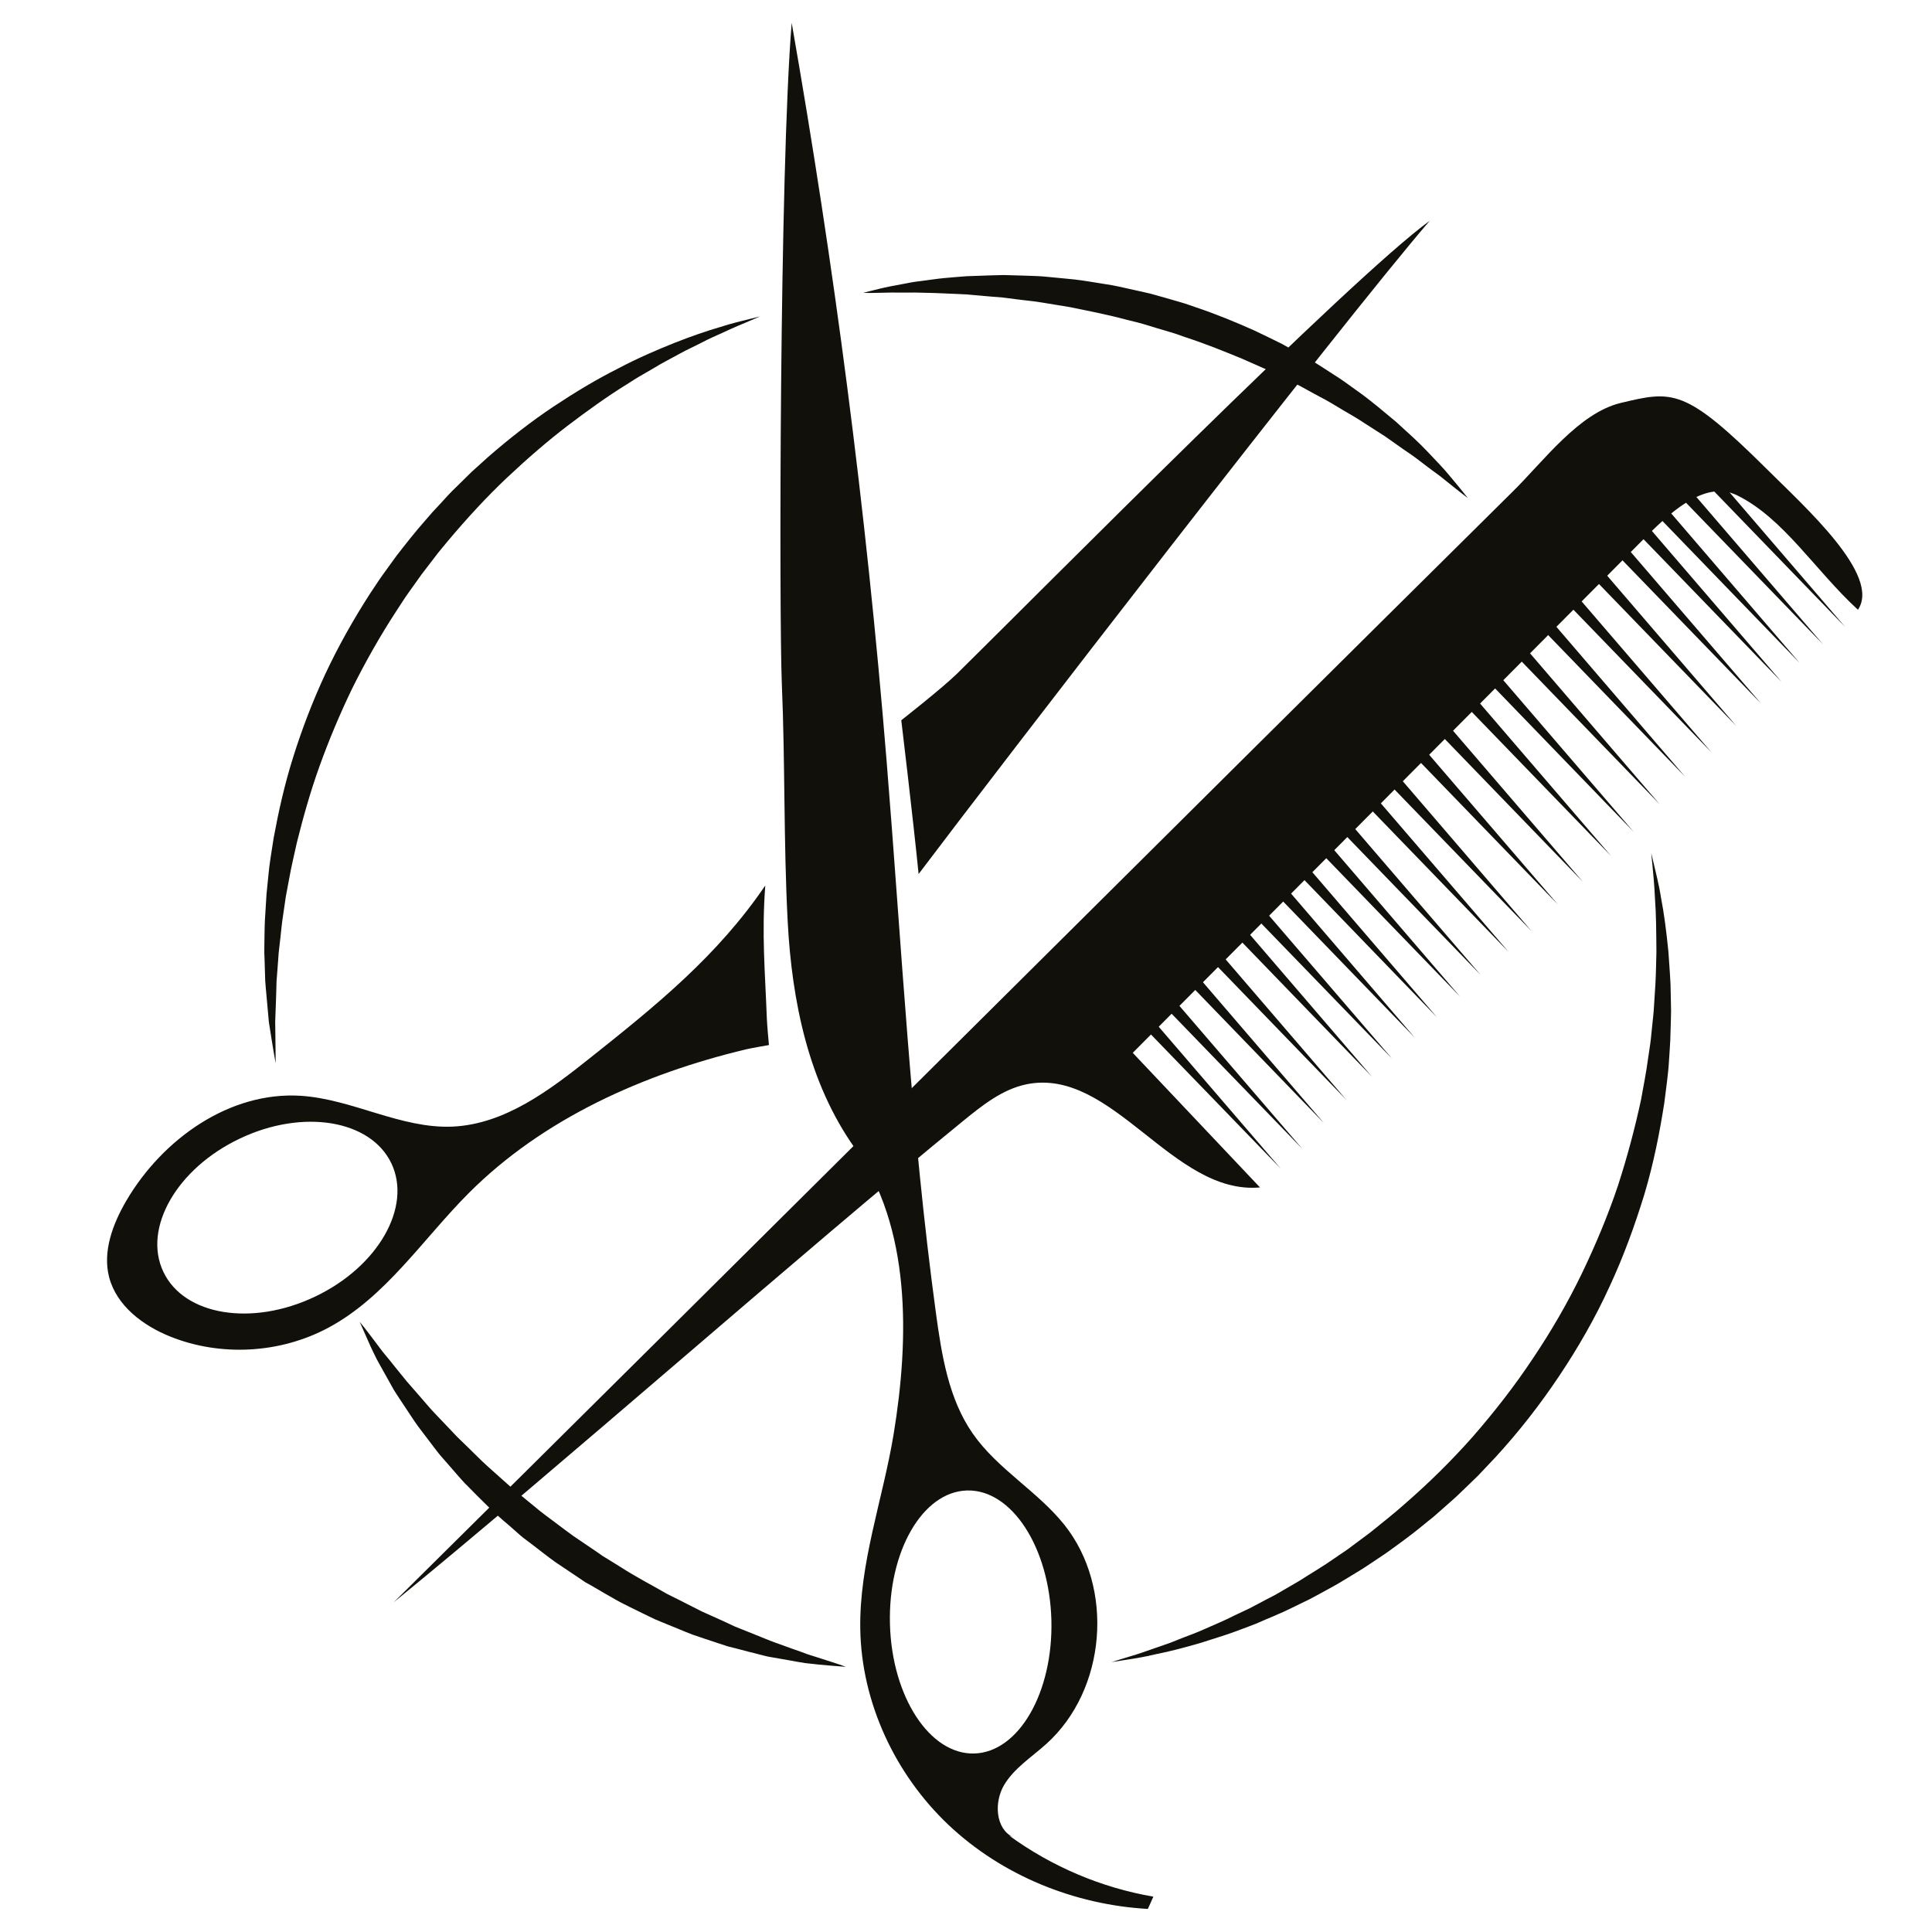
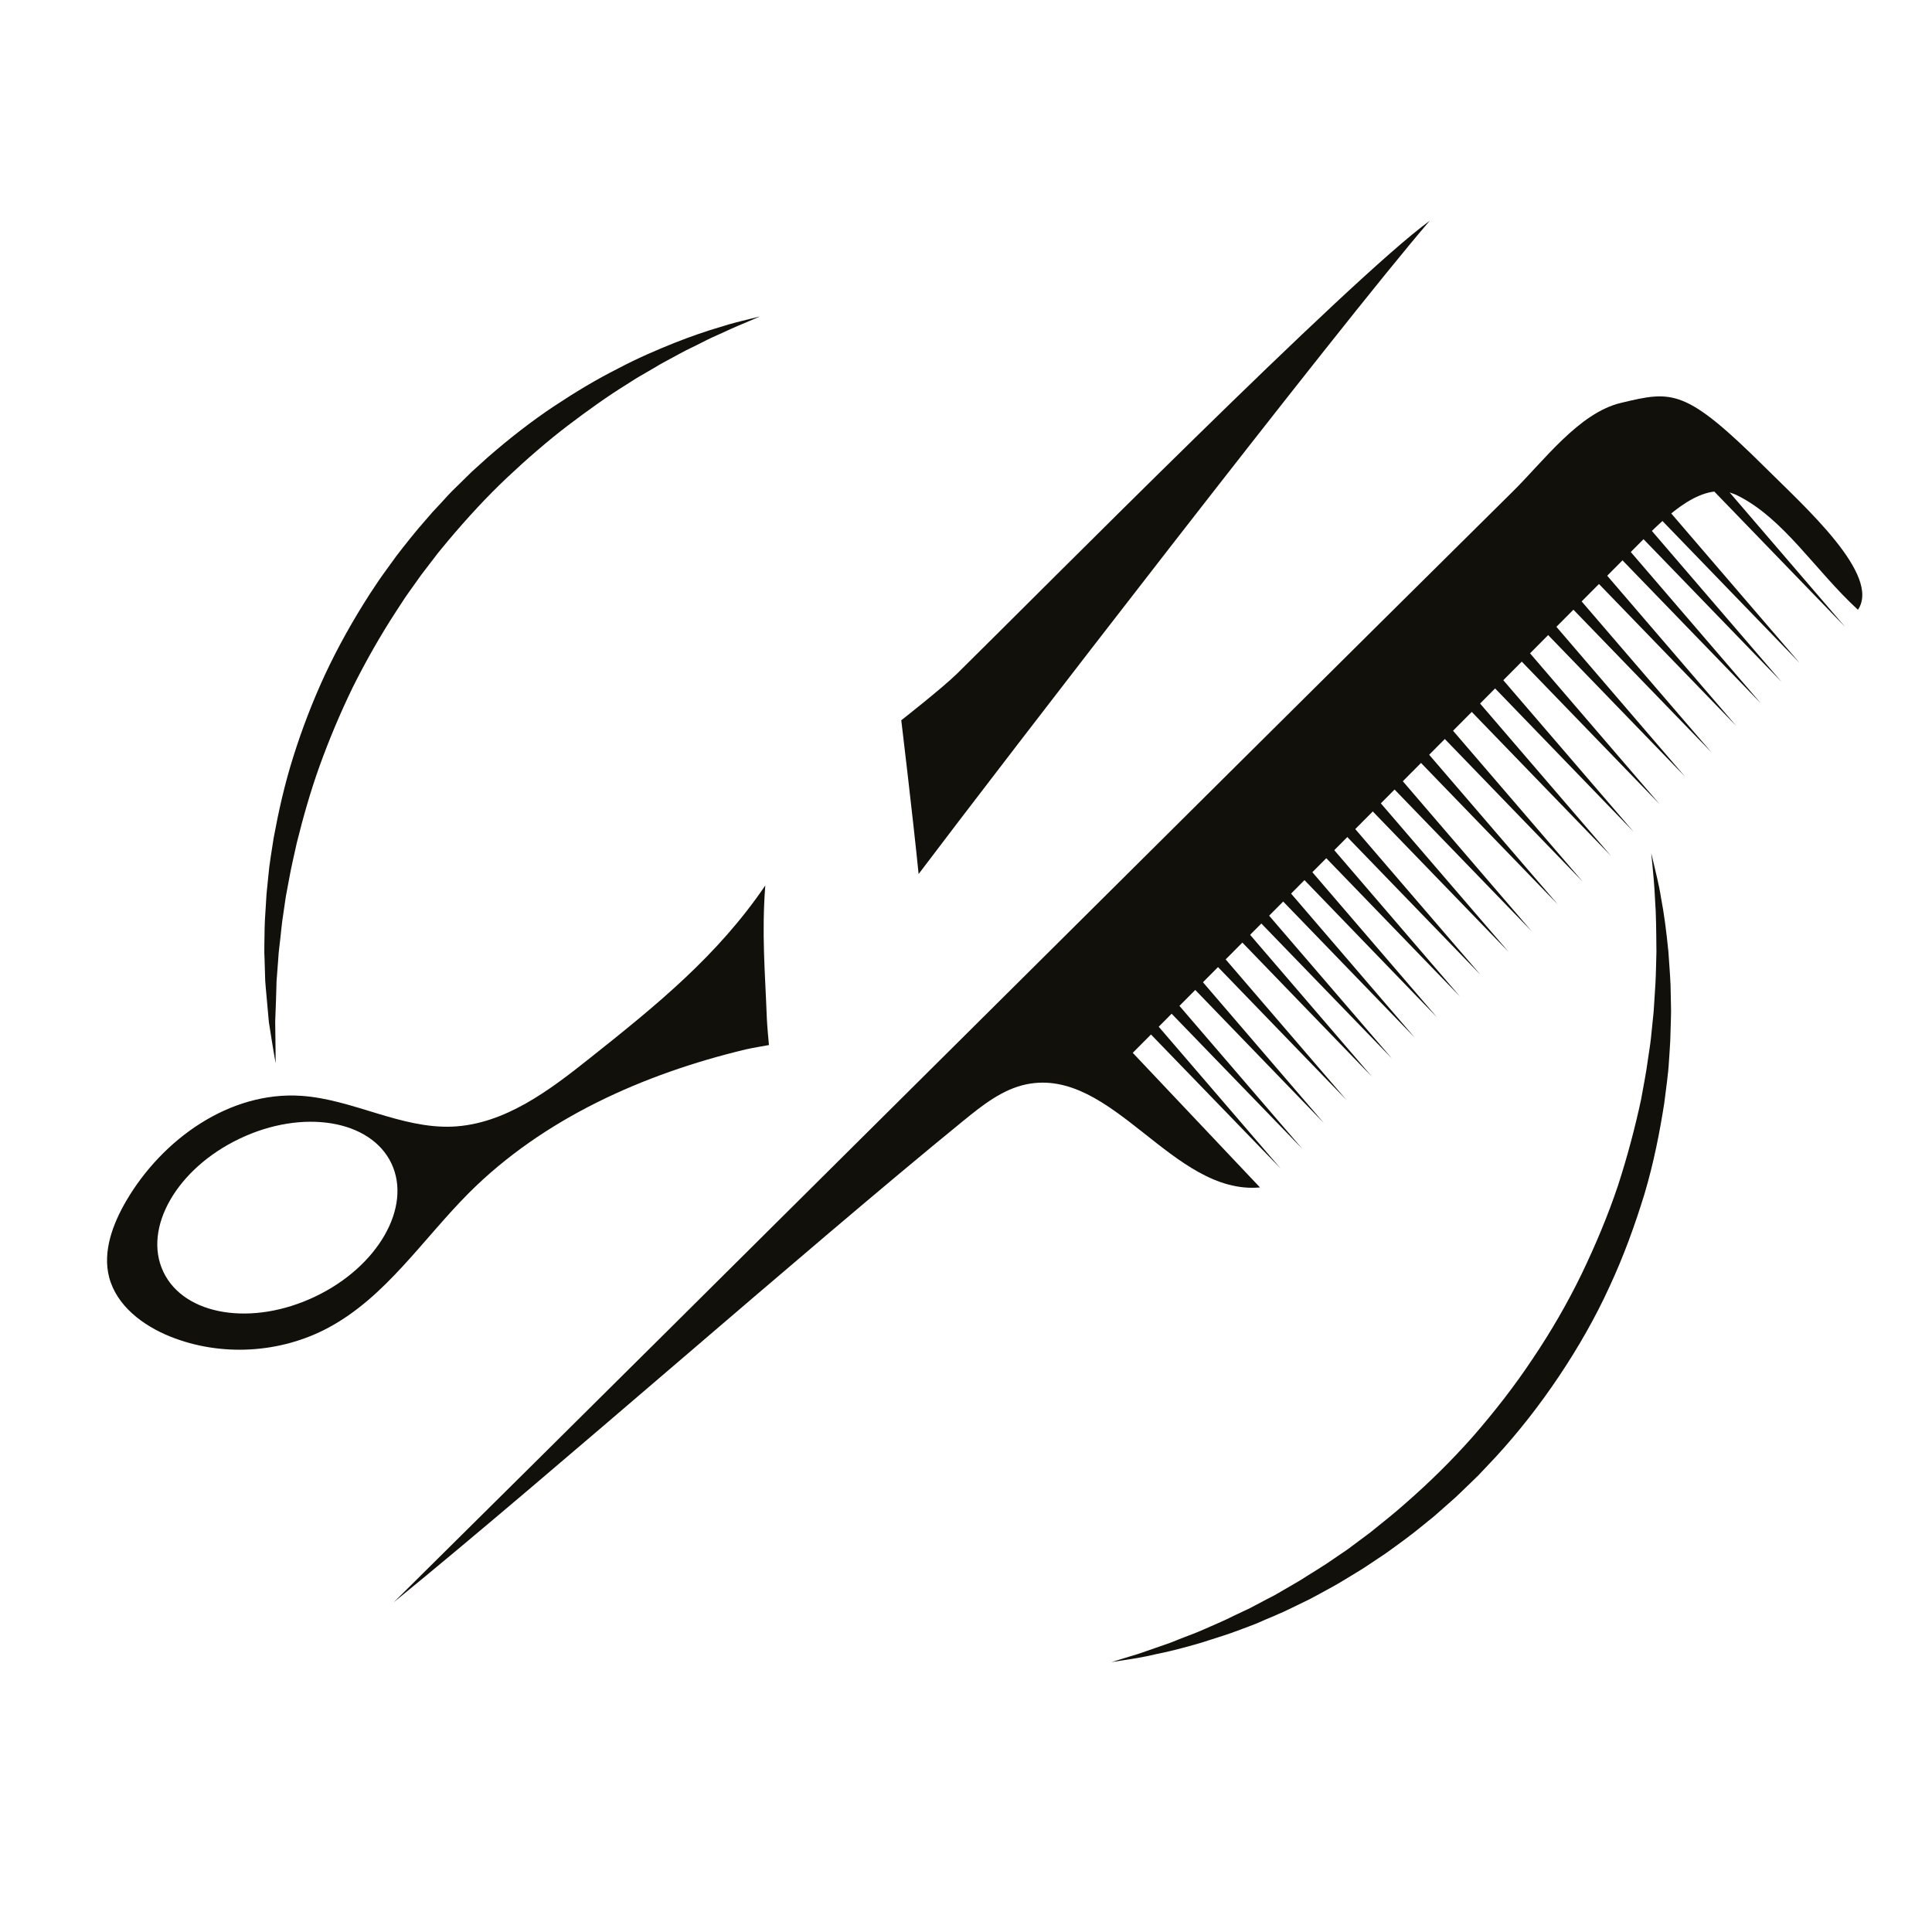
<svg xmlns="http://www.w3.org/2000/svg" version="1.1" id="Calque_1" x="0px" y="0px" width="36px" height="36px" viewBox="0 0 36 36" enable-background="new 0 0 36 36" xml:space="preserve">
  <g>
    <g>
      <g>
        <g>
          <path fill="#12100B" d="M14.289,18.978c-0.033-0.88-0.098-1.566-0.029-2.478c-0.889,1.306-2.015,2.221-3.25,3.202      c-0.766,0.611-1.604,1.249-2.583,1.291c-0.961,0.039-1.856-0.51-2.816-0.574c-1.334-0.088-2.588,0.809-3.261,1.961      c-0.25,0.431-0.44,0.938-0.317,1.417c0.138,0.533,0.63,0.904,1.142,1.109c0.942,0.377,2.05,0.314,2.945-0.167      c1.07-0.573,1.757-1.648,2.617-2.51c1.387-1.387,3.251-2.217,5.159-2.675c0.111-0.026,0.432-0.081,0.432-0.081      S14.293,19.098,14.289,18.978z M5.87,24.161c-1.173,0.559-2.439,0.354-2.826-0.462c-0.387-0.813,0.25-1.926,1.424-2.483      c1.173-0.559,2.438-0.351,2.825,0.462C7.68,22.492,7.043,23.604,5.87,24.161z" />
        </g>
      </g>
      <g>
        <g>
-           <path fill="#12100B" d="M18.805,34.204l0.073,0.031c-0.331-0.161-0.357-0.652-0.169-0.972c0.188-0.317,0.514-0.521,0.789-0.769      c1.119-1.008,1.272-2.91,0.332-4.085c-0.502-0.626-1.245-1.036-1.704-1.696c-0.45-0.646-0.579-1.46-0.686-2.244      c-0.464-3.406-0.639-6.844-0.918-10.272c-0.385-4.739-0.98-9.261-1.77-13.771c-0.228,2.78-0.235,11.051-0.184,12.309      c0.063,1.487,0.032,2.941,0.109,4.428s0.387,3.011,1.249,4.226c1.052,1.481,1.02,3.542,0.725,5.337      c-0.2,1.212-0.642,2.4-0.621,3.63c0.023,1.37,0.65,2.709,1.646,3.65c0.997,0.942,2.345,1.487,3.712,1.564      c0.035-0.075,0.07-0.152,0.103-0.229C20.525,35.176,19.597,34.781,18.805,34.204z M18.153,32.674      c-0.829,0.022-1.533-1.057-1.57-2.408c-0.037-1.354,0.605-2.471,1.437-2.493c0.83-0.022,1.532,1.057,1.571,2.41      C19.627,31.534,18.984,32.651,18.153,32.674z" />
-         </g>
+           </g>
      </g>
      <g>
        <g>
          <path fill="#12100B" d="M17.117,16.286c-0.112-1.112-0.323-2.865-0.323-2.865s0.769-0.603,1.044-0.873      c1.566-1.542,7.315-7.354,8.803-8.434C24.961,6.062,18.584,14.34,17.117,16.286z" />
        </g>
      </g>
    </g>
    <g>
      <g>
        <g>
          <path fill="#12100B" d="M30.201,7.508c-0.782,0.187-1.439,1.086-2.014,1.652c-6.454,6.389-14.394,14.306-20.849,20.695      c3.044-2.483,7.573-6.491,10.617-8.975c0.354-0.287,0.725-0.584,1.173-0.676c1.604-0.326,2.719,2.069,4.35,1.922      c-0.791-0.836-1.581-1.673-2.371-2.508c3.157-3.176,6.316-6.351,9.474-9.527C31.07,9.6,31.748,8.924,32.369,9.23      c0.868,0.428,1.449,1.395,2.251,2.132c0.436-0.644-0.992-1.918-1.71-2.633C31.398,7.227,31.167,7.277,30.201,7.508z" />
        </g>
      </g>
      <g>
        <g>
          <polygon fill="#12100B" points="21.415,18.927 23.864,21.775 21.252,19.075     " />
        </g>
      </g>
      <g>
        <g>
          <polygon fill="#12100B" points="21.818,18.558 24.268,21.408 21.655,18.707     " />
        </g>
      </g>
      <g>
        <g>
          <polygon fill="#12100B" points="22.223,18.079 24.67,20.928 22.06,18.227     " />
        </g>
      </g>
      <g>
        <g>
          <polygon fill="#12100B" points="22.64,17.646 25.089,20.496 22.478,17.795     " />
        </g>
      </g>
      <g>
        <g>
          <polygon fill="#12100B" points="23.116,17.212 25.565,20.063 22.954,17.361     " />
        </g>
      </g>
      <g>
        <g>
          <polygon fill="#12100B" points="23.487,16.875 25.937,19.724 23.324,17.023     " />
        </g>
      </g>
      <g>
        <g>
          <polygon fill="#12100B" points="23.915,16.485 26.363,19.336 23.751,16.634     " />
        </g>
      </g>
      <g>
        <g>
          <polygon fill="#12100B" points="24.329,16.107 26.777,18.957 24.167,16.255     " />
        </g>
      </g>
      <g>
        <g>
          <polygon fill="#12100B" points="24.756,15.718 27.204,18.568 24.593,15.867     " />
        </g>
      </g>
      <g>
        <g>
          <polygon fill="#12100B" points="25.14,15.317 27.59,18.167 24.977,15.465     " />
        </g>
      </g>
      <g>
        <g>
          <polygon fill="#12100B" points="25.663,14.891 28.113,17.74 25.501,15.039     " />
        </g>
      </g>
      <g>
        <g>
          <polygon fill="#12100B" points="26.091,14.501 28.539,17.351 25.926,14.65     " />
        </g>
      </g>
      <g>
        <g>
          <polygon fill="#12100B" points="26.579,14.004 29.029,16.854 26.417,14.153     " />
        </g>
      </g>
      <g>
        <g>
          <polygon fill="#12100B" points="27.045,13.581 29.493,16.43 26.882,13.729     " />
        </g>
      </g>
      <g>
        <g>
          <polygon fill="#12100B" points="27.571,13.1 30.02,15.95 27.408,13.249     " />
        </g>
      </g>
      <g>
        <g>
          <polygon fill="#12100B" points="27.989,12.648 30.439,15.498 27.828,12.796     " />
        </g>
      </g>
      <g>
        <g>
          <polygon fill="#12100B" points="28.476,12.134 30.924,14.984 28.312,12.283     " />
        </g>
      </g>
      <g>
        <g>
          <polygon fill="#12100B" points="28.95,11.62 31.398,14.471 28.785,11.769     " />
        </g>
      </g>
      <g>
        <g>
          <polygon fill="#12100B" points="29.441,11.171 31.892,14.021 29.279,11.32     " />
        </g>
      </g>
      <g>
        <g>
          <polygon fill="#12100B" points="29.905,10.678 32.354,13.528 29.741,10.827     " />
        </g>
      </g>
      <g>
        <g>
          <polygon fill="#12100B" points="30.364,10.259 32.814,13.109 30.201,10.408     " />
        </g>
      </g>
      <g>
        <g>
          <polygon fill="#12100B" points="30.75,9.858 33.198,12.707 30.586,10.007     " />
        </g>
      </g>
      <g>
        <g>
          <polygon fill="#12100B" points="31.085,9.502 33.533,12.352 30.921,9.65     " />
        </g>
      </g>
      <g>
        <g>
-           <polygon fill="#12100B" points="31.52,9.156 33.969,12.006 31.356,9.305     " />
-         </g>
+           </g>
      </g>
      <g>
        <g>
          <polygon fill="#12100B" points="31.932,8.83 34.38,11.68 31.769,8.979     " />
        </g>
      </g>
    </g>
    <g>
      <g>
        <path fill="#12100B" d="M5.136,19.811c0,0-0.012-0.07-0.035-0.2c-0.02-0.13-0.055-0.321-0.091-0.565     C5,18.921,4.986,18.785,4.973,18.636c-0.007-0.075-0.013-0.153-0.021-0.233c-0.003-0.042-0.006-0.083-0.01-0.126     c-0.001-0.042-0.002-0.083-0.004-0.126c-0.003-0.086-0.005-0.174-0.008-0.265c-0.002-0.045-0.003-0.092-0.005-0.139     c0-0.047,0-0.095,0.001-0.144c0.003-0.196,0.003-0.402,0.02-0.615c0.006-0.106,0.013-0.215,0.02-0.327     c0.011-0.111,0.022-0.224,0.034-0.338c0.019-0.23,0.063-0.465,0.099-0.708c0.089-0.483,0.201-0.991,0.363-1.504     c0.161-0.514,0.359-1.034,0.597-1.547c0.24-0.513,0.522-1.015,0.833-1.498c0.081-0.119,0.157-0.241,0.241-0.357     c0.084-0.117,0.168-0.233,0.252-0.348c0.175-0.227,0.352-0.451,0.539-0.663l0.139-0.16c0.048-0.052,0.096-0.103,0.144-0.154     C8.3,9.281,8.393,9.177,8.494,9.082c0.099-0.097,0.196-0.194,0.294-0.289C8.89,8.701,8.99,8.61,9.09,8.52     c0.405-0.353,0.816-0.672,1.225-0.945c0.41-0.272,0.809-0.511,1.19-0.702c0.378-0.201,0.739-0.354,1.06-0.483     c0.322-0.127,0.606-0.224,0.844-0.293c0.236-0.077,0.427-0.119,0.555-0.152c0.128-0.032,0.196-0.048,0.196-0.048     s-0.064,0.028-0.186,0.08c-0.122,0.051-0.3,0.125-0.523,0.229c-0.111,0.051-0.236,0.104-0.367,0.173     c-0.13,0.069-0.277,0.132-0.425,0.215c-0.075,0.041-0.152,0.082-0.231,0.125c-0.04,0.021-0.08,0.043-0.121,0.066     c-0.04,0.023-0.08,0.047-0.121,0.072c-0.083,0.048-0.167,0.097-0.253,0.147c-0.086,0.048-0.171,0.107-0.259,0.161     c-0.354,0.219-0.721,0.482-1.099,0.769c-0.378,0.289-0.756,0.617-1.132,0.971c-0.375,0.354-0.737,0.748-1.086,1.162     c-0.084,0.105-0.176,0.207-0.256,0.316c-0.083,0.108-0.167,0.216-0.249,0.325c-0.08,0.112-0.159,0.223-0.239,0.335     c-0.08,0.111-0.151,0.229-0.228,0.343c-0.3,0.46-0.571,0.939-0.813,1.423c-0.236,0.487-0.442,0.979-0.617,1.465     c-0.175,0.486-0.309,0.968-0.424,1.429c-0.05,0.232-0.106,0.457-0.144,0.678c-0.02,0.11-0.041,0.218-0.061,0.325     c-0.015,0.107-0.031,0.212-0.046,0.315c-0.034,0.207-0.047,0.404-0.071,0.592c-0.005,0.046-0.011,0.093-0.016,0.14     c-0.004,0.046-0.007,0.092-0.01,0.138c-0.007,0.09-0.013,0.179-0.02,0.265c-0.002,0.042-0.006,0.084-0.01,0.126     c0,0.04-0.001,0.079-0.003,0.118c-0.002,0.08-0.004,0.156-0.007,0.229c-0.005,0.147-0.01,0.284-0.015,0.406     C5.136,19.527,5.136,19.811,5.136,19.811z" />
      </g>
    </g>
    <g>
      <g>
-         <path fill="#12100B" d="M15.765,31.059c0,0-0.046-0.004-0.13-0.01c-0.084-0.007-0.209-0.015-0.366-0.031     c-0.079-0.008-0.166-0.018-0.26-0.028c-0.095-0.014-0.196-0.032-0.306-0.053c-0.109-0.019-0.226-0.039-0.349-0.061     c-0.063-0.009-0.123-0.028-0.187-0.043c-0.063-0.017-0.128-0.034-0.194-0.049c-0.133-0.036-0.27-0.071-0.414-0.107     c-0.141-0.045-0.284-0.094-0.433-0.143c-0.075-0.026-0.15-0.051-0.227-0.077c-0.076-0.028-0.15-0.061-0.227-0.092     c-0.153-0.061-0.308-0.126-0.468-0.192c-0.155-0.073-0.311-0.152-0.469-0.229c-0.079-0.042-0.16-0.077-0.238-0.123     c-0.077-0.043-0.155-0.088-0.234-0.133c-0.078-0.045-0.155-0.093-0.235-0.138l-0.118-0.065l-0.114-0.077     c-0.151-0.102-0.304-0.205-0.457-0.307c-0.149-0.107-0.292-0.222-0.438-0.333c-0.072-0.056-0.146-0.106-0.215-0.167     c-0.068-0.062-0.137-0.12-0.205-0.181c-0.277-0.229-0.525-0.484-0.767-0.729c-0.062-0.058-0.116-0.124-0.173-0.186     c-0.056-0.064-0.11-0.128-0.165-0.19c-0.054-0.062-0.107-0.122-0.161-0.184c-0.053-0.061-0.099-0.126-0.147-0.187     c-0.094-0.126-0.188-0.246-0.276-0.364c-0.088-0.119-0.162-0.241-0.239-0.354c-0.074-0.114-0.149-0.221-0.214-0.327     c-0.061-0.109-0.118-0.211-0.173-0.309c-0.054-0.097-0.105-0.186-0.15-0.271c-0.044-0.085-0.079-0.165-0.114-0.237     C6.839,24.94,6.79,24.826,6.755,24.75c-0.034-0.078-0.052-0.119-0.052-0.119s0.028,0.034,0.082,0.102     c0.051,0.068,0.129,0.163,0.222,0.291c0.048,0.061,0.097,0.133,0.158,0.206c0.062,0.071,0.124,0.152,0.192,0.236     c0.069,0.085,0.141,0.173,0.218,0.269c0.08,0.093,0.164,0.188,0.251,0.288c0.089,0.1,0.175,0.207,0.276,0.313     c0.098,0.101,0.2,0.208,0.304,0.319c0.053,0.055,0.103,0.112,0.16,0.165c0.055,0.055,0.112,0.109,0.169,0.164     c0.116,0.11,0.227,0.229,0.35,0.338c0.123,0.111,0.248,0.222,0.375,0.335l0.095,0.084l0.1,0.081     c0.066,0.055,0.132,0.109,0.2,0.164c0.066,0.056,0.133,0.11,0.201,0.165c0.067,0.055,0.139,0.105,0.208,0.158     c0.141,0.104,0.279,0.212,0.421,0.313c0.145,0.1,0.291,0.197,0.435,0.295l0.107,0.075l0.111,0.068     c0.075,0.047,0.148,0.09,0.221,0.137c0.291,0.188,0.594,0.343,0.879,0.508c0.147,0.073,0.293,0.145,0.434,0.218     c0.072,0.038,0.141,0.073,0.211,0.107c0.071,0.032,0.141,0.063,0.21,0.094c0.138,0.063,0.273,0.122,0.403,0.185     c0.132,0.053,0.261,0.104,0.384,0.154c0.124,0.049,0.241,0.1,0.355,0.141c0.114,0.04,0.222,0.079,0.324,0.117     c0.102,0.035,0.198,0.069,0.286,0.103c0.091,0.03,0.174,0.055,0.249,0.079c0.151,0.047,0.269,0.089,0.349,0.113     C15.722,31.046,15.765,31.059,15.765,31.059z" />
-       </g>
+         </g>
    </g>
    <g>
      <g>
        <path fill="#12100B" d="M30.769,15.898c0,0,0.019,0.076,0.052,0.219c0.032,0.145,0.09,0.353,0.132,0.625     c0.053,0.272,0.097,0.604,0.135,0.989c0.012,0.193,0.03,0.395,0.04,0.616c0.003,0.107,0.006,0.217,0.007,0.33     c0.002,0.056,0.002,0.113,0.003,0.17c0,0.059-0.003,0.118-0.004,0.177c-0.004,0.121-0.007,0.243-0.011,0.367     c-0.005,0.126-0.017,0.25-0.024,0.379c-0.014,0.258-0.056,0.521-0.089,0.794c-0.085,0.541-0.196,1.108-0.368,1.686     c-0.176,0.573-0.386,1.157-0.653,1.729c-0.262,0.574-0.582,1.132-0.938,1.664c-0.357,0.534-0.753,1.04-1.179,1.504     c-0.108,0.114-0.216,0.229-0.323,0.342c-0.112,0.111-0.224,0.217-0.336,0.325c-0.055,0.055-0.11,0.105-0.169,0.156     c-0.058,0.051-0.116,0.102-0.172,0.152c-0.058,0.049-0.113,0.102-0.171,0.15c-0.059,0.045-0.117,0.094-0.176,0.142     c-0.231,0.191-0.471,0.364-0.704,0.531c-0.121,0.081-0.238,0.158-0.355,0.237c-0.116,0.079-0.239,0.146-0.355,0.22     c-0.116,0.071-0.233,0.141-0.35,0.203c-0.117,0.063-0.231,0.128-0.344,0.187c-0.117,0.058-0.23,0.112-0.343,0.167     c-0.055,0.026-0.11,0.053-0.166,0.079c-0.056,0.024-0.111,0.047-0.166,0.073c-0.109,0.045-0.217,0.09-0.32,0.137     c-0.105,0.042-0.21,0.081-0.313,0.119c-0.202,0.078-0.399,0.139-0.583,0.197c-0.182,0.062-0.357,0.106-0.518,0.15     c-0.082,0.019-0.159,0.043-0.233,0.058c-0.073,0.018-0.145,0.032-0.212,0.046c-0.269,0.065-0.484,0.096-0.629,0.118     c-0.146,0.024-0.224,0.035-0.224,0.035s0.074-0.022,0.217-0.067c0.069-0.021,0.156-0.049,0.259-0.079     c0.101-0.031,0.215-0.075,0.344-0.118c0.065-0.022,0.133-0.045,0.205-0.071c0.07-0.022,0.144-0.055,0.221-0.085     c0.152-0.062,0.32-0.118,0.493-0.197c0.174-0.077,0.36-0.154,0.549-0.25c0.096-0.045,0.194-0.092,0.294-0.139     c0.101-0.053,0.2-0.105,0.302-0.16c0.051-0.026,0.104-0.055,0.157-0.081c0.051-0.03,0.103-0.058,0.155-0.09     c0.104-0.061,0.211-0.12,0.318-0.185c0.209-0.135,0.434-0.265,0.649-0.417c0.108-0.077,0.224-0.146,0.33-0.231     c0.108-0.081,0.219-0.163,0.33-0.246c0.216-0.177,0.44-0.348,0.655-0.542c0.433-0.377,0.86-0.795,1.26-1.248     c0.396-0.455,0.774-0.938,1.113-1.449c0.342-0.508,0.649-1.038,0.913-1.583c0.261-0.543,0.491-1.093,0.674-1.639     c0.178-0.549,0.32-1.088,0.431-1.605c0.047-0.262,0.098-0.516,0.13-0.763c0.017-0.123,0.039-0.245,0.052-0.364     c0.012-0.119,0.024-0.236,0.036-0.352c0.005-0.057,0.014-0.113,0.017-0.17c0.004-0.058,0.008-0.114,0.011-0.17     c0.008-0.112,0.014-0.222,0.021-0.33c0.012-0.207,0.013-0.412,0.019-0.6c-0.003-0.379-0.005-0.711-0.026-0.983     c-0.012-0.273-0.035-0.489-0.048-0.634C30.775,15.976,30.769,15.898,30.769,15.898z" />
      </g>
    </g>
    <g>
      <g>
-         <path fill="#12100B" d="M16.084,5.457c0,0,0.047-0.012,0.136-0.035c0.088-0.02,0.217-0.057,0.384-0.089     c0.085-0.016,0.177-0.034,0.278-0.052c0.051-0.01,0.104-0.021,0.159-0.029c0.055-0.007,0.111-0.015,0.17-0.022     c0.119-0.015,0.244-0.035,0.377-0.048c0.132-0.014,0.272-0.022,0.419-0.035c0.147-0.005,0.3-0.011,0.457-0.016     c0.079-0.002,0.157-0.004,0.238-0.006c0.083,0.002,0.167,0.004,0.251,0.007c0.086,0.003,0.171,0.005,0.258,0.008     c0.088,0.005,0.178,0.005,0.266,0.015c0.176,0.015,0.355,0.035,0.541,0.052c0.184,0.021,0.368,0.055,0.557,0.084     c0.188,0.025,0.376,0.073,0.565,0.114c0.094,0.021,0.19,0.041,0.285,0.064c0.095,0.026,0.188,0.053,0.284,0.079     c0.094,0.027,0.188,0.054,0.283,0.082c0.095,0.026,0.188,0.062,0.282,0.093c0.374,0.125,0.74,0.275,1.096,0.434     c0.175,0.083,0.348,0.167,0.519,0.252c0.166,0.093,0.329,0.185,0.49,0.275c0.083,0.043,0.159,0.096,0.236,0.143     c0.076,0.05,0.15,0.098,0.226,0.146c0.151,0.093,0.291,0.197,0.428,0.296c0.277,0.193,0.518,0.405,0.744,0.591     c0.218,0.198,0.418,0.377,0.582,0.551s0.309,0.321,0.416,0.454c0.111,0.13,0.194,0.235,0.253,0.306     c0.055,0.072,0.086,0.109,0.086,0.109s-0.039-0.03-0.111-0.085c-0.07-0.057-0.178-0.138-0.308-0.245     c-0.063-0.054-0.139-0.11-0.223-0.17c-0.083-0.06-0.167-0.127-0.261-0.197c-0.092-0.073-0.196-0.142-0.304-0.216     c-0.107-0.075-0.22-0.154-0.336-0.237c-0.121-0.077-0.246-0.158-0.376-0.241c-0.128-0.086-0.267-0.166-0.408-0.248     c-0.141-0.083-0.281-0.173-0.435-0.25c-0.151-0.079-0.301-0.169-0.46-0.248c-0.16-0.078-0.321-0.158-0.484-0.238     c-0.168-0.073-0.336-0.147-0.507-0.224c-0.344-0.141-0.694-0.283-1.053-0.399c-0.089-0.03-0.177-0.065-0.269-0.091     c-0.09-0.026-0.181-0.053-0.27-0.08c-0.09-0.027-0.181-0.055-0.27-0.082c-0.091-0.025-0.182-0.046-0.271-0.068     c-0.358-0.097-0.719-0.167-1.066-0.238c-0.175-0.029-0.348-0.056-0.517-0.085c-0.168-0.029-0.333-0.041-0.493-0.063     c-0.081-0.011-0.161-0.021-0.239-0.031c-0.08-0.006-0.159-0.012-0.237-0.019c-0.155-0.014-0.304-0.027-0.447-0.039     c-0.285-0.012-0.549-0.028-0.783-0.031c-0.059-0.001-0.115-0.002-0.17-0.004c-0.054,0-0.107,0-0.158,0.001     c-0.102-0.001-0.194-0.001-0.279-0.001c-0.169,0.003-0.303,0.006-0.394,0.008C16.133,5.457,16.084,5.457,16.084,5.457z" />
-       </g>
+         </g>
    </g>
  </g>
</svg>